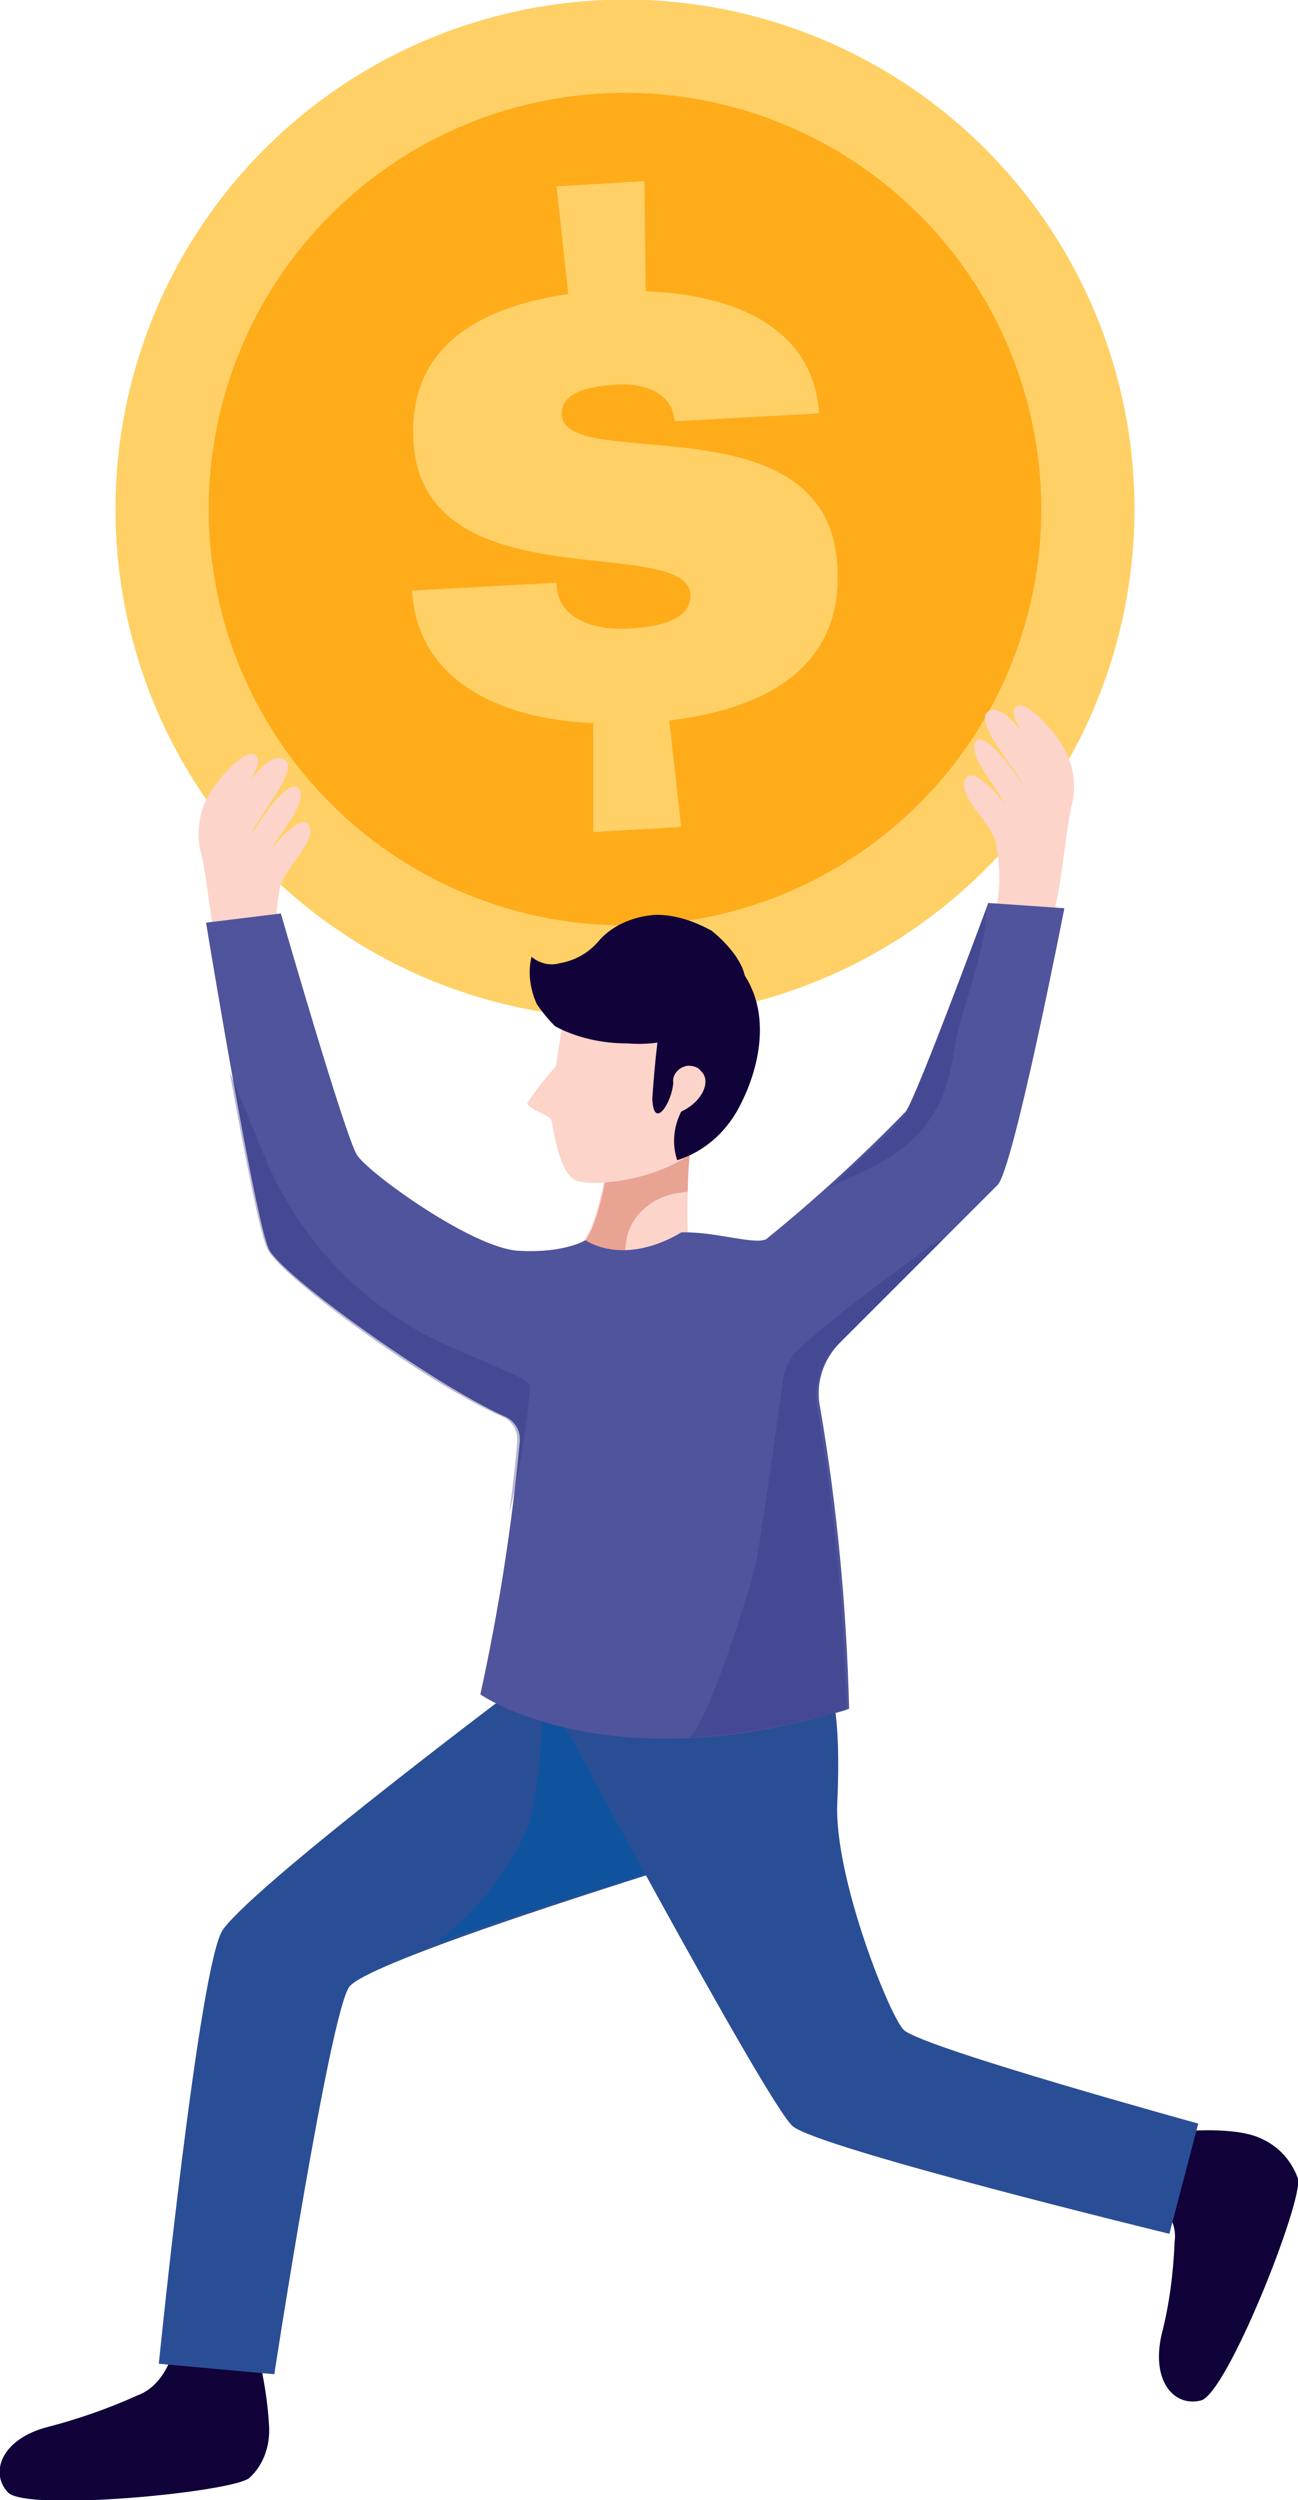
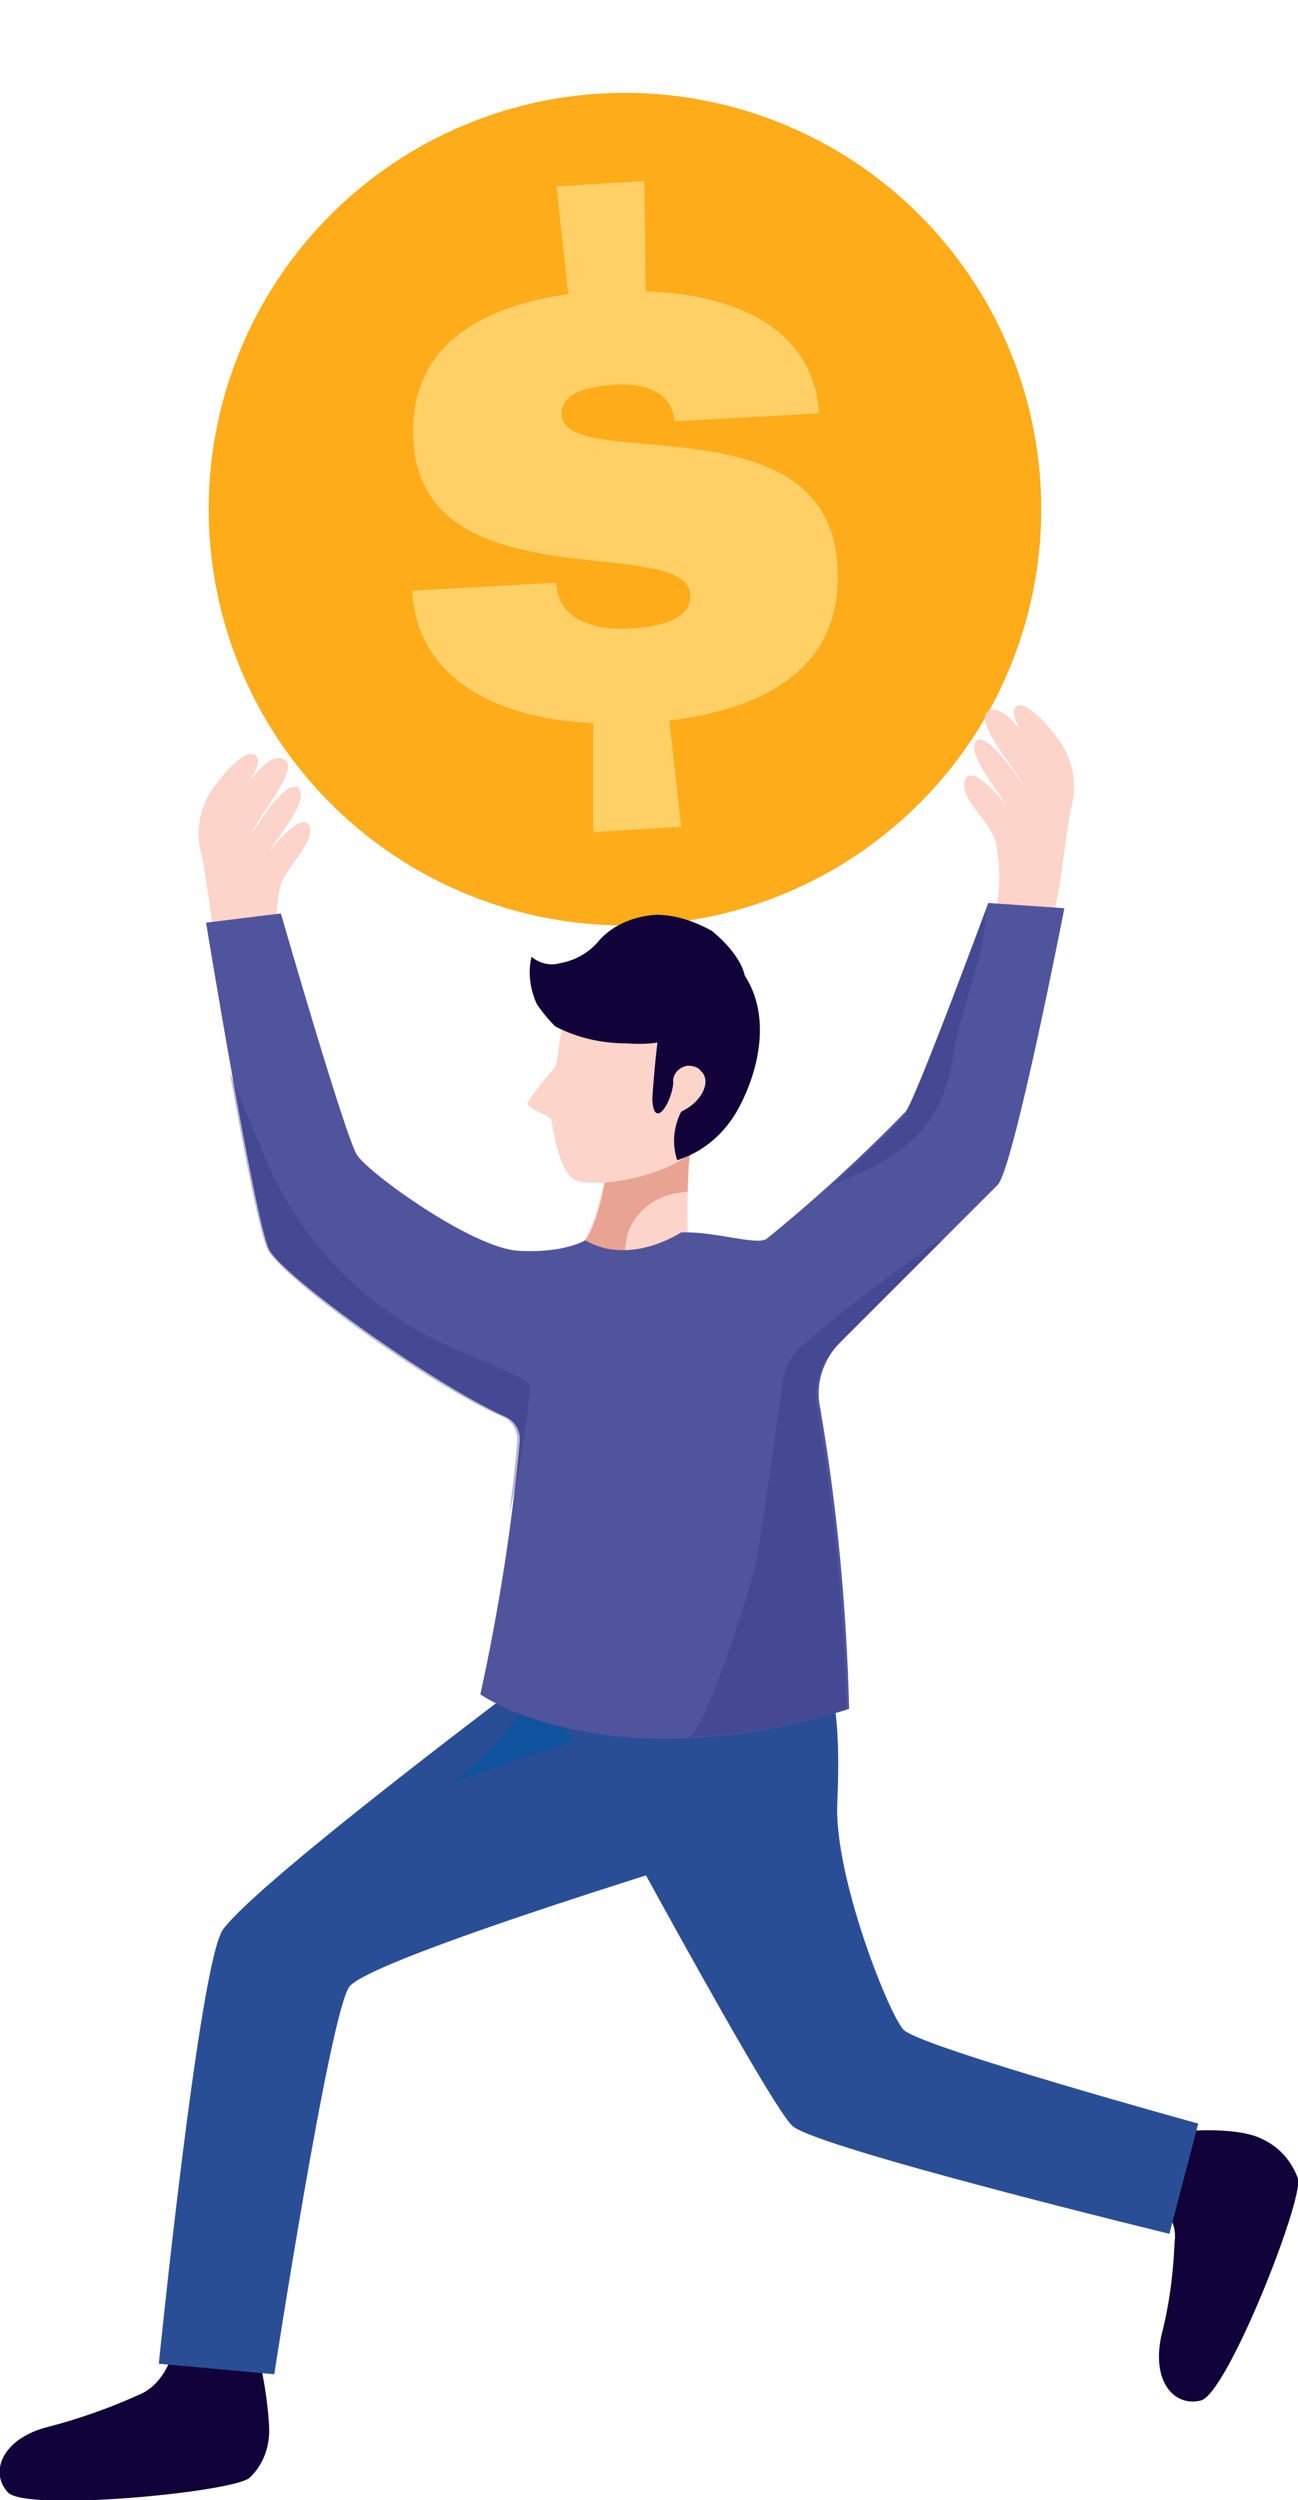
<svg xmlns="http://www.w3.org/2000/svg" version="1.1" id="Warstwa_1" x="0px" y="0px" viewBox="0 0 98.9 190.5" style="enable-background:new 0 0 98.9 190.5;" xml:space="preserve">
  <style type="text/css">
	.st0{fill:#FFD066;}
	.st1{fill:#FEAC1A;}
	.st2{fill:#FCD4CA;}
	.st3{fill:#E8A393;}
	.st4{fill:#110239;}
	.st5{fill:#2A4E96;}
	.st6{opacity:0.65;fill:#0056A3;enable-background:new    ;}
	.st7{fill:#50549C;}
	.st8{opacity:0.35;fill:#323481;enable-background:new    ;}
</style>
  <title>proces2</title>
  <g>
    <g id="Warstwa_1_1_">
-       <ellipse transform="matrix(0.32 -0.948 0.948 0.32 -4.395 71.501)" class="st0" cx="47.6" cy="38.8" rx="38.8" ry="38.8" />
      <ellipse transform="matrix(0.32 -0.948 0.948 0.32 -4.395 71.501)" class="st1" cx="47.6" cy="38.8" rx="31.7" ry="31.7" />
      <path class="st0" d="M49.2,22.2c6.6,0.2,12.8,2.7,13.2,9.3l-11,0.6c-0.2-2.5-2.8-2.9-4.4-2.8c-1,0.1-4.3,0.2-4.2,2.3    c0.2,4.5,20.3-1.3,21,11.5C64.3,50.8,58.4,54,51,54.9l0.9,8.1l-6.7,0.4v-8.3C38.3,54.8,31.8,52,31.4,45l11-0.6v0.2    c0.2,3,3.7,3.4,5.4,3.3s4.9-0.4,4.8-2.6c-0.3-4.7-20.4,0.7-21.1-11.7c-0.4-7.2,5-10.2,11.8-11.2l-0.9-8.2l6.7-0.4L49.2,22.2z" />
      <path class="st2" d="M79.9,70.9c1-2.9,1.1-6.2,1.7-9.3c0.5-1.7,0.2-3.4-0.7-4.9c-0.7-1.1-3-3.8-3.6-2.7c-0.5,0.7,1.9,3.8,2.3,4.6    c-0.4-0.9-2.9-5.3-4.3-4.4c-1.2,0.8,2.3,4.6,2.6,5.6c-0.8-1.3-2.7-3.9-3.5-3.4c-0.8,1,1.4,3.4,2.2,4.9c-0.5-0.7-2.7-3.2-3.1-1.8    s2.1,3.2,2.4,4.8c0.4,2.1,0.3,4.3-0.3,6.3C75.2,71.6,79.4,72.5,79.9,70.9z" />
      <path class="st2" d="M17.2,74.5c-1.1-2.9-1.2-6.2-1.8-9.2c-0.5-1.6-0.3-3.4,0.6-4.9c0.7-1.1,2.9-3.8,3.6-2.7    c0.5,0.7-1.9,3.8-2.2,4.6c0.4-0.9,2.8-5.4,4.3-4.4c1.2,0.7-2.3,4.6-2.5,5.6c0.8-1.3,2.6-4,3.5-3.5c0.9,1-1.3,3.4-2.2,4.9    c0.5-0.7,2.7-3.2,3.1-1.9s-2.1,3.3-2.3,4.8c-0.4,2.1-0.3,4.3,0.3,6.3C21.9,75.1,17.7,76,17.2,74.5z" />
      <path class="st2" d="M52.9,85c-1,0.9-2.2,1.6-3.5,2.1c-1,0.4-2,0.7-3,0.8c-0.3,1.8-0.9,5.3-1.9,6.6c0,0-0.2,2.4,4.3,1.8    s3.6-2.4,3.6-2.4C52.3,90.9,52.5,87.9,52.9,85z" />
      <path class="st3" d="M47.6,96.2c0-0.1,0-0.3,0-0.4c0-0.6,0.1-1.2,0.2-1.7c0.5-1.7,2-2.9,3.8-3.2c0.3,0,0.5-0.1,0.8-0.1    c0-1.9,0.2-3.9,0.6-5.8c-1,0.9-2.2,1.6-3.5,2.1c-1,0.4-2,0.7-3,0.8c-0.3,1.8-0.9,5.3-1.9,6.6c0,0-0.1,1.9,3.1,1.9    C47.6,96.3,47.6,96.3,47.6,96.2z" />
      <path class="st4" d="M19.7,179.5c0.4,1.7,0.7,3.5,0.8,5.3c0.1,1.5-0.4,3-1.5,4c-1.3,1.1-17,2.6-18.4,1.1s-0.5-4.1,3.1-5    c2.3-0.6,4.6-1.4,6.8-2.4c2.4-0.9,2.9-4.1,2.9-4.1L19.7,179.5z" />
      <path class="st4" d="M90.1,162.4c0,0,3.9-0.4,5.9,0.5c1.4,0.6,2.4,1.7,2.9,3.1c0.4,1.7-5.4,16.4-7.4,16.9s-3.8-1.4-3-5    c0.6-2.3,0.9-4.7,1-7.1c0.2-1.4-0.6-2.7-2-3.1L90.1,162.4z" />
      <path class="st5" d="M56.5,127.2H41.2c0,0-21.4,16-24.2,19.8c-1.8,2.4-4.9,33.1-4.9,33.1l8.8,0.8c0,0,4.2-27.3,5.7-29.5    c1.5-2.2,30-10.8,30-10.8S60.1,136.2,56.5,127.2z" />
-       <path class="st6" d="M56.5,127.2h-15c-0.2,0,0,8.7-1.4,12.3c-1.6,3.4-4,6.4-7,8.6c6.4-2.4,23.4-7.6,23.4-7.6    S60.1,136.2,56.5,127.2z" />
+       <path class="st6" d="M56.5,127.2h-15c-1.6,3.4-4,6.4-7,8.6c6.4-2.4,23.4-7.6,23.4-7.6    S60.1,136.2,56.5,127.2z" />
      <path class="st5" d="M62.2,126.7l-21.1,1.2c0,0,17.3,32.4,19.3,34.1s28.7,8.2,28.7,8.2l2.2-8.4c0,0-20.7-5.7-22.4-7.1    c-1-0.8-5.4-11.7-5.1-17.4C64.1,130.6,63.4,127.6,62.2,126.7z" />
      <path class="st7" d="M51.9,93.9c0,0-3.9,2.6-7.3,0.6c0,0-1.6,1-5.1,0.8S28.1,89.4,27.2,88s-5.8-18.4-5.8-18.4l-5.7,0.7    c0,0,3.7,22.6,4.8,24.9c1,2,12.4,10.2,17.9,12.7c0.8,0.3,1.3,1.1,1.2,2c-0.6,6.4-1.6,12.8-3,19.2c0,0,9.7,6.8,28.1,1.1    c-0.2-7.7-0.9-15.3-2.2-22.9c-0.4-1.8,0.2-3.7,1.5-5c3.7-3.7,11.1-11.1,12-12c1.2-1.1,5.1-21.1,5.1-21.1l-5.8-0.4    c0,0-5.5,14.9-6.3,15.9c-3.3,3.4-6.9,6.7-10.6,9.7C57.6,94.9,54.4,93.8,51.9,93.9z" />
      <path class="st8" d="M64.1,90c4.9-2,7.8-4.2,8.6-10c0.4-2.8,2.6-8,2.4-10.6c-0.9,2.4-5.4,14.5-6.1,15.5c-0.4,0.6-3.1,3.2-5.8,5.6    L64.1,90z" />
      <path class="st8" d="M52.4,132.4c1.2-0.1,4.7-11.1,5.1-12.9c0.4-1.6,1.9-12.4,2.1-13.9c0.1-1.3,0.7-2.5,1.7-3.2    c3-2.7,6.3-5,9.5-7.4c0.3-0.2,0.6-0.4,1-0.5l-5.1,5.1l-0.2,0.2l-0.1,0.1l-1.1,1.1l-0.4,0.4l-1.1,1.1c-1.3,1.3-1.9,3.2-1.5,5    c1.3,7.5,2,15.2,2.2,22.8C60.6,131.4,56.5,132.2,52.4,132.4z" />
      <path class="st8" d="M20.4,88.7c2.8,6.3,7.8,11.3,14.1,14c4.6,2,5.5,2.3,5.9,2.9c-0.3,3.3-0.8,6.5-1.6,9.7    c0.3-2.2,0.5-4.1,0.6-5.4c0.1-0.9-0.4-1.7-1.2-2c-5.5-2.4-16.8-10.6-17.8-12.7c-0.6-1.1-1.8-7.5-2.9-13.5    C18.5,84.1,19.5,86.5,20.4,88.7z" />
      <path class="st2" d="M53.7,76.5c0,0-7.3-3.7-9.2-1.9s-1.9,6.3-2.2,6.7c-0.8,0.9-1.5,1.8-2.1,2.7C40,84.4,41.9,85,42,85.3    s0.5,3.9,1.8,4.6s8.5-0.1,10.6-3.9S56.4,77.9,53.7,76.5z" />
      <path class="st4" d="M55.4,72.8l-4.6,2.3c-0.6,2.8-0.9,5.7-1.1,8.6c0.1,2.5,1.5,0.3,1.6-1.2c-0.1-0.6,0.4-1.2,1.1-1.3    c0.4,0,0.8,0.1,1,0.4c0.8,0.7,0.2,2.3-1.5,3.1c-0.6,1.2-0.7,2.5-0.3,3.7c2.2-0.7,3.9-2.3,4.9-4.4C58.1,80.8,59,75.9,55.4,72.8z" />
      <path class="st4" d="M54.2,70.9c-1.3-0.7-2.7-1.2-4.2-1.2c-1.6,0.1-3.2,0.7-4.3,1.9c-0.8,1-1.9,1.6-3.1,1.8    c-0.7,0.2-1.5,0-2.1-0.5c-0.3,1.2-0.1,2.5,0.4,3.6c0.4,0.6,0.9,1.2,1.4,1.7c1.7,0.9,3.6,1.3,5.5,1.3c1.3,0.1,2.5,0,3.7-0.4    c1.3-0.4,5.4-3.6,5.3-4.4C56.7,73.2,55.1,71.6,54.2,70.9z" />
    </g>
  </g>
</svg>